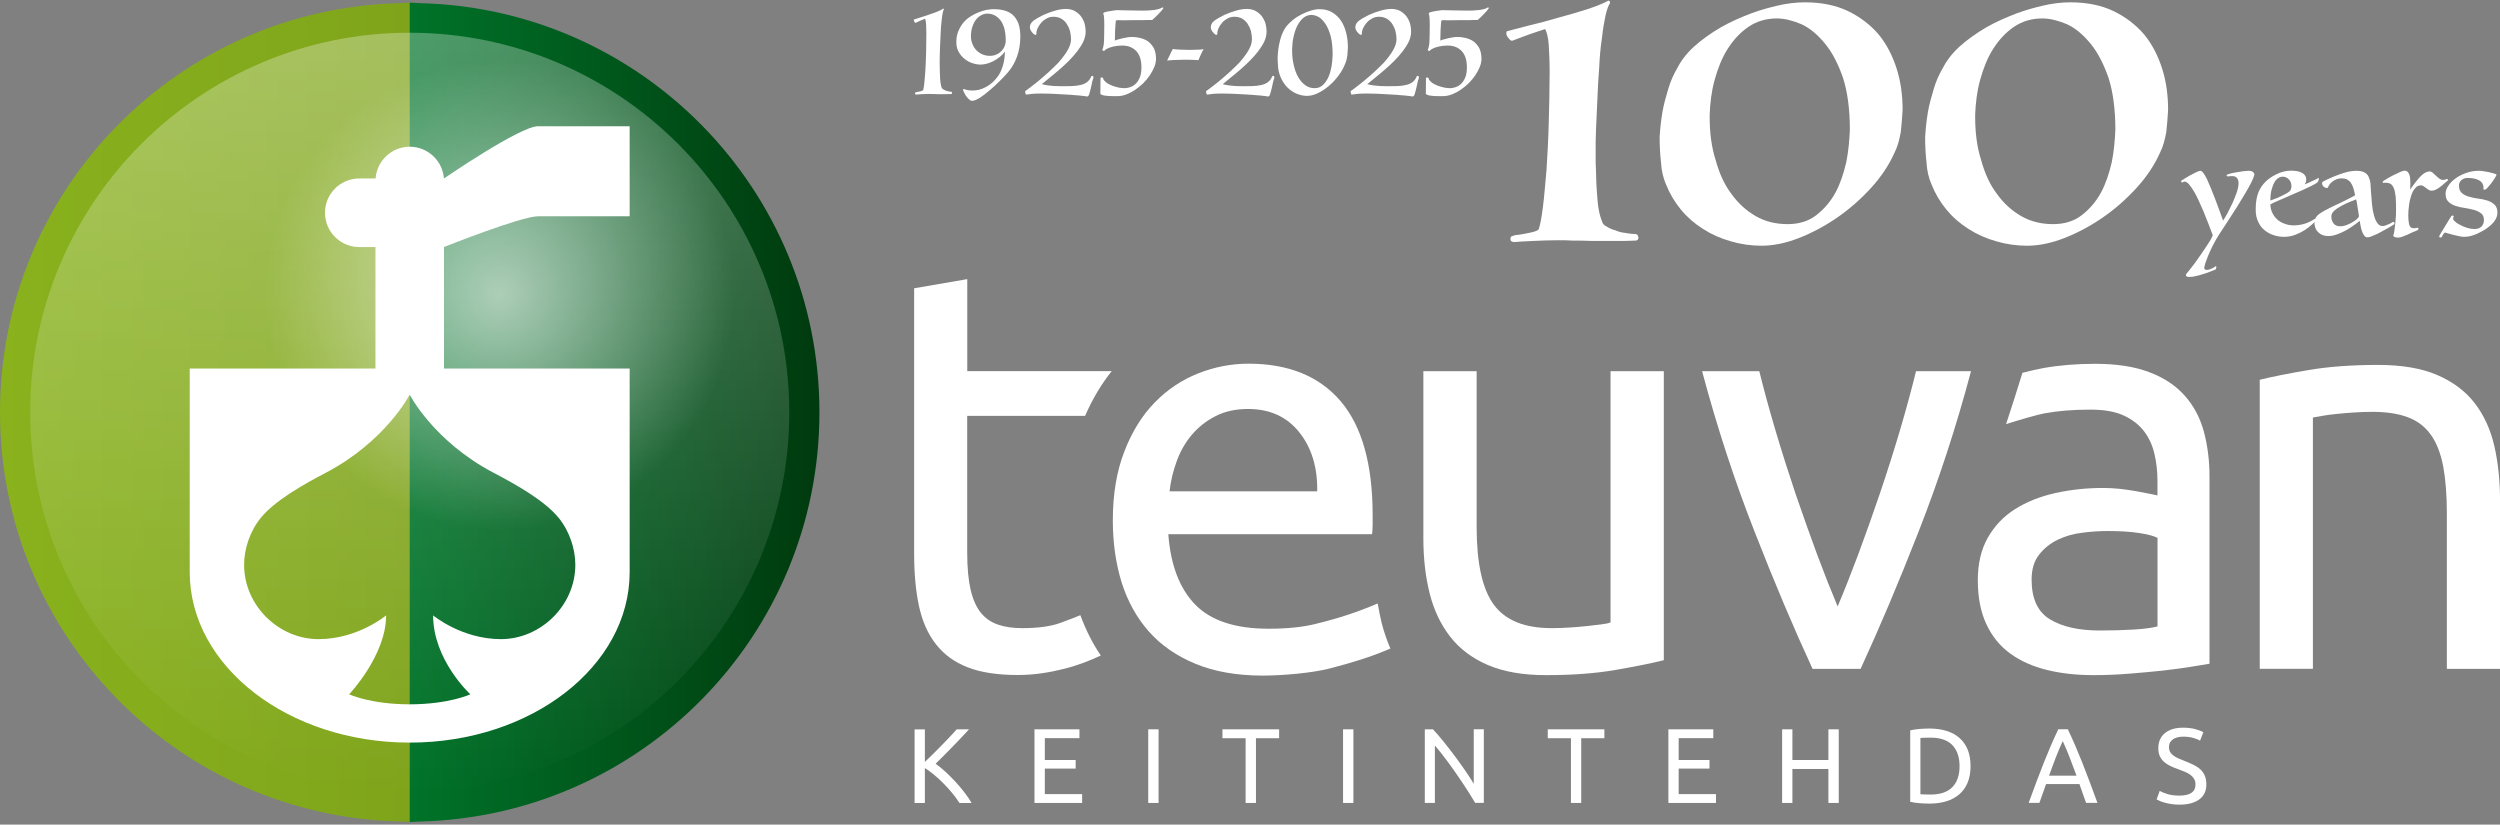
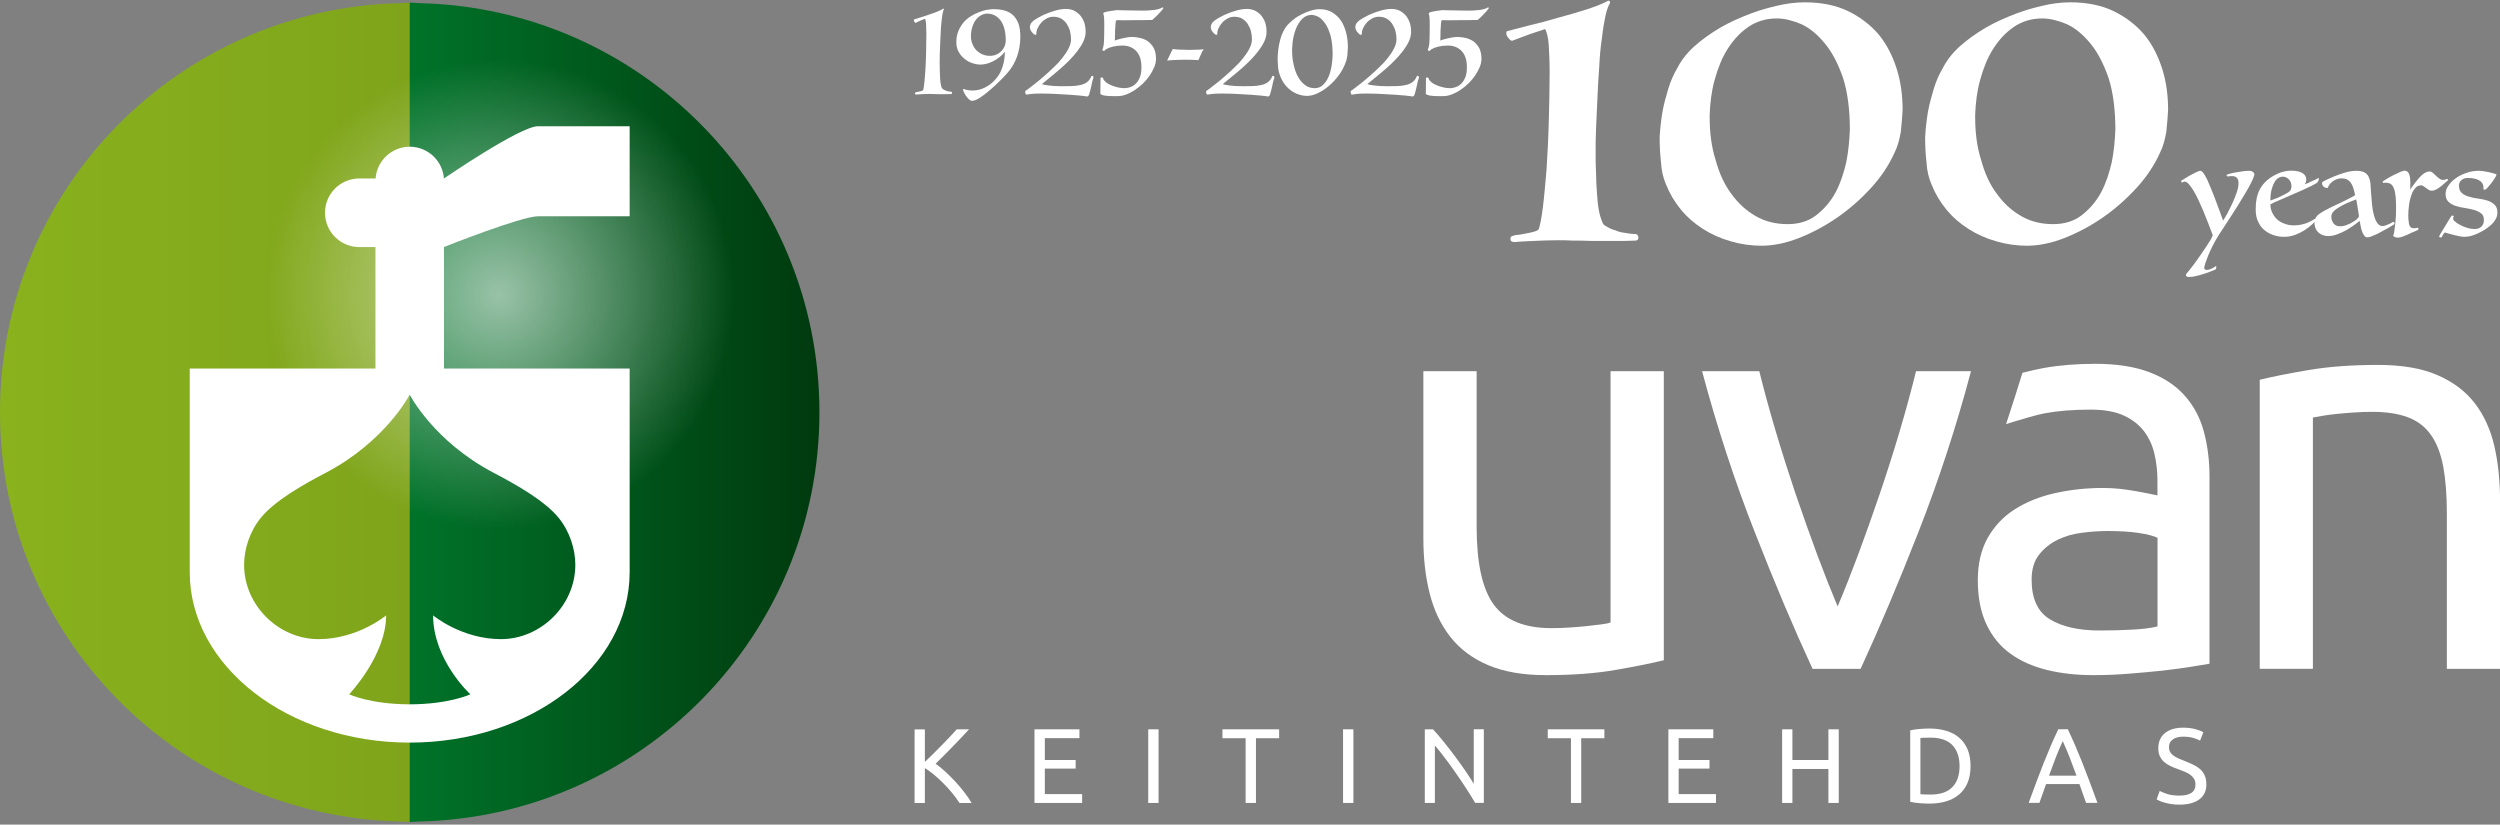
<svg xmlns="http://www.w3.org/2000/svg" xmlns:ns1="http://www.serif.com/" width="100%" height="100%" viewBox="0 0 382 126" xml:space="preserve" style="fill-rule:evenodd;clip-rule:evenodd;stroke-linejoin:round;stroke-miterlimit:2;">
  <rect x="0" y="0" width="382" height="126" fill="#808080" stroke="none" />
  <g>
    <g>
      <g>
        <path d="M61.13,0.48C27.23,1.27 0,28.93 0,63C0,97.07 27.23,124.73 61.13,125.53C61.62,125.54 62.11,125.6 62.6,125.6L62.6,0.4C62.1,0.4 61.62,0.47 61.13,0.48Z" style="fill:url(#_Linear1);fill-rule:nonzero;" />
        <path d="M64.1,0.48C63.6,0.47 63.11,0.4 62.61,0.4L62.61,125.6C63.12,125.6 63.6,125.54 64.1,125.53C97.97,124.73 125.21,97.07 125.21,63C125.2,28.93 97.97,1.27 64.1,0.48Z" style="fill:url(#_Linear2);fill-rule:nonzero;" />
      </g>
-       <path d="M120.6,63C120.6,95.03 94.64,120.99 62.6,120.99C30.58,120.99 4.61,95.03 4.61,63C4.61,30.97 30.58,5 62.6,5C94.64,5.01 120.6,30.97 120.6,63Z" style="fill:url(#_Linear3);fill-rule:nonzero;" />
      <path d="M112.17,45C112.17,64.81 96.11,80.89 76.29,80.89C56.48,80.89 40.41,64.82 40.41,45C40.41,25.19 56.47,9.13 76.29,9.13C96.11,9.12 112.17,25.19 112.17,45Z" style="fill:url(#_Radial4);fill-rule:nonzero;" />
      <g>
        <path d="M82.2,33.05L96.21,33.05L96.21,19.29L82.2,19.29C79.47,19.29 67.84,27.27 67.84,27.27L67.83,27.27C67.63,24.56 65.37,22.42 62.61,22.42C59.85,22.42 57.59,24.56 57.39,27.27L54.9,27.27C52.01,27.27 49.66,29.61 49.66,32.51C49.66,35.4 52,37.75 54.9,37.75L57.37,37.75L57.37,56.31L28.99,56.31L28.99,87.42C28.99,101.8 44.04,113.47 62.6,113.47C81.17,113.47 96.21,101.81 96.21,87.42L96.21,56.31L67.84,56.31L67.84,37.75C67.91,37.71 79.66,33.05 82.2,33.05ZM75.46,72.26C78.94,74.08 83.23,76.52 85.34,79.1C87.05,81.19 87.91,83.91 87.91,86.3C87.91,92.57 82.57,97.66 76.55,97.66C70.52,97.66 66.18,94.03 66.18,94.03C66.18,100.87 71.87,106.09 71.87,106.09C71.87,106.09 68.61,107.62 62.61,107.62C56.61,107.62 53.35,106.09 53.35,106.09C53.35,106.09 59,100.16 59,94.03C59,94.03 54.69,97.66 48.66,97.66C42.63,97.66 37.3,92.57 37.3,86.3C37.3,83.91 38.16,81.19 39.87,79.1C41.98,76.52 46.26,74.08 49.74,72.26C58.95,67.44 62.6,60.3 62.6,60.3C62.6,60.3 66.25,67.44 75.46,72.26Z" style="fill:white;fill-rule:nonzero;" />
      </g>
      <g>
-         <path d="M162.1,95.15C160.61,95.71 158.64,95.98 156.18,95.98C154.78,95.98 153.57,95.81 152.52,95.45C151.47,95.1 150.6,94.51 149.9,93.66C149.2,92.81 148.68,91.65 148.32,90.16C147.98,88.68 147.79,86.79 147.79,84.52L147.79,63.54L165.8,63.54C166.93,60.97 168.28,58.69 169.87,56.71L147.8,56.71L147.8,42.65L139.68,44.05L139.68,84.61C139.68,87.65 139.93,90.32 140.42,92.61C140.92,94.91 141.77,96.85 143,98.42C144.22,100 145.84,101.18 147.85,101.96C149.86,102.75 152.42,103.14 155.51,103.14C158.13,103.14 160.43,102.73 162.5,102.22C164.67,101.69 166.61,100.91 168.2,100.16C166.94,98.3 165.9,96.24 165.08,94C164.47,94.26 163.49,94.64 162.1,95.15Z" style="fill:white;fill-rule:nonzero;" />
        <path d="M254.22,100.88C252.36,101.35 249.89,101.84 246.83,102.37C243.78,102.9 240.23,103.16 236.22,103.16C232.72,103.16 229.78,102.65 227.38,101.63C224.99,100.61 223.06,99.17 221.6,97.3C220.15,95.44 219.1,93.23 218.46,90.7C217.82,88.17 217.49,85.35 217.49,82.27L217.49,56.72L225.63,56.72L225.63,80.5C225.63,86.04 226.5,90 228.25,92.39C230,94.78 232.95,95.98 237.08,95.98C237.95,95.98 238.86,95.95 239.79,95.89C240.72,95.83 241.6,95.76 242.41,95.67C243.23,95.59 243.97,95.5 244.65,95.41C245.32,95.33 245.8,95.23 246.09,95.11L246.09,56.72L254.23,56.72L254.23,100.88L254.22,100.88Z" style="fill:white;fill-rule:nonzero;" />
-         <path d="M210.51,92.21C206.24,94.06 202.59,94.94 201.04,95.33C199.09,95.82 196.69,96.07 193.83,96.07C188.77,96.07 185.03,94.84 182.64,92.39C180.25,89.95 178.87,86.36 178.52,81.63L209.65,81.63C209.71,81.17 209.74,80.66 209.74,80.1L209.74,78.74C209.74,70.93 208.1,65.12 204.85,61.3C201.58,57.48 196.89,55.57 190.77,55.57C188.14,55.57 185.57,56.07 183.07,57.06C180.57,58.05 178.35,59.54 176.42,61.52C174.5,63.5 172.95,65.99 171.8,68.99C170.63,71.99 170.04,75.5 170.04,79.53C170.04,82.97 170.5,86.13 171.39,89.01C172.31,91.9 173.69,94.39 175.54,96.49C177.4,98.59 179.79,100.24 182.67,101.43C185.55,102.62 188.97,103.23 192.94,103.23C196.09,103.23 200.54,102.81 203.01,102.18C207.42,101.06 210.29,100.04 212.45,99.1C211.93,97.86 211.47,96.58 211.12,95.2C210.9,94.24 210.69,93.24 210.51,92.21ZM179.81,70.45C180.36,68.93 181.13,67.6 182.12,66.43C183.11,65.26 184.31,64.31 185.75,63.58C187.17,62.85 188.82,62.49 190.69,62.49C194.02,62.49 196.62,63.67 198.51,66.03C200.41,68.39 201.33,71.41 201.27,75.08L178.71,75.08C178.88,73.51 179.25,71.97 179.81,70.45Z" style="fill:white;fill-rule:nonzero;" />
        <path d="M301.17,56.72C298.91,65.24 296.23,73.39 293.17,81.21C290.11,89.03 287.15,96.02 284.3,102.2L276.96,102.2C274.1,96.02 271.14,89.03 268.09,81.21C265.02,73.4 262.36,65.25 260.08,56.72L268.82,56.72C269.53,59.58 270.36,62.63 271.32,65.86C272.28,69.09 273.3,72.3 274.37,75.48C275.46,78.66 276.56,81.74 277.65,84.71C278.76,87.68 279.81,90.33 280.79,92.66C281.78,90.33 282.83,87.68 283.94,84.71C285.04,81.74 286.14,78.66 287.22,75.48C288.3,72.3 289.32,69.1 290.28,65.86C291.24,62.63 292.06,59.58 292.77,56.72L301.17,56.72Z" style="fill:white;fill-rule:nonzero;" />
        <path d="M336.75,65.95C336.17,63.82 335.19,61.98 333.81,60.44C332.44,58.9 330.63,57.7 328.39,56.86C326.15,56.01 323.4,55.59 320.14,55.59C317.28,55.59 314.63,55.81 312.18,56.25C311.42,56.38 310.28,56.65 309.03,56.96C308.22,59.59 307.39,62.21 306.53,64.8C308.81,64.09 311.33,63.35 312.4,63.16C314.41,62.78 316.76,62.59 319.44,62.59C321.54,62.59 323.24,62.9 324.55,63.51C325.86,64.12 326.89,64.94 327.66,65.96C328.41,66.98 328.94,68.15 329.22,69.45C329.52,70.76 329.66,72.09 329.66,73.43L329.66,75.7C329.43,75.64 329.02,75.56 328.43,75.44C327.84,75.32 327.16,75.2 326.37,75.05C325.58,74.91 324.75,74.79 323.88,74.69C323.01,74.61 322.16,74.56 321.35,74.56C318.78,74.56 316.34,74.83 314,75.35C311.67,75.88 309.64,76.69 307.89,77.8C306.14,78.9 304.76,80.36 303.73,82.17C302.71,83.98 302.21,86.14 302.21,88.65C302.21,91.27 302.64,93.51 303.52,95.38C304.39,97.24 305.61,98.75 307.19,99.88C308.76,101.02 310.63,101.84 312.78,102.37C314.94,102.9 317.3,103.16 319.86,103.16C321.67,103.16 323.49,103.09 325.32,102.94C327.16,102.8 328.86,102.63 330.44,102.47C332.02,102.29 333.43,102.1 334.68,101.9C335.93,101.7 336.91,101.54 337.61,101.42L337.61,72.98C337.63,70.43 337.32,68.08 336.75,65.95ZM329.67,95.72C328.68,95.96 327.44,96.12 325.95,96.2C324.47,96.29 322.76,96.34 320.83,96.34C317.63,96.34 315.1,95.77 313.23,94.63C311.36,93.5 310.43,91.47 310.43,88.56C310.43,86.99 310.81,85.72 311.57,84.76C312.32,83.79 313.27,83.04 314.4,82.48C315.54,81.93 316.78,81.57 318.17,81.4C319.54,81.22 320.83,81.14 322.06,81.14C323.92,81.14 325.51,81.24 326.83,81.44C328.14,81.64 329.09,81.89 329.67,82.18L329.67,95.72Z" style="fill:white;fill-rule:nonzero;" />
        <path d="M345.29,58.03C347.15,57.57 349.63,57.07 352.71,56.55C355.8,56.02 359.35,55.76 363.38,55.76C366.99,55.76 369.99,56.27 372.38,57.29C374.78,58.32 376.69,59.74 378.12,61.58C379.54,63.42 380.55,65.61 381.14,68.18C381.73,70.75 382.01,73.57 382.01,76.66L382.01,102.2L373.88,102.2L373.88,78.41C373.88,75.61 373.68,73.22 373.32,71.24C372.93,69.26 372.31,67.65 371.43,66.43C370.56,65.2 369.39,64.31 367.93,63.76C366.47,63.21 364.67,62.93 362.51,62.93C361.64,62.93 360.74,62.96 359.8,63.02C358.87,63.08 357.98,63.15 357.13,63.24C356.3,63.32 355.53,63.42 354.85,63.54C354.19,63.66 353.7,63.74 353.41,63.8L353.41,102.19L345.29,102.19L345.29,58.03Z" style="fill:white;fill-rule:nonzero;" />
      </g>
    </g>
    <g>
      <path d="M148.07,111.44C147.73,111.81 147.36,112.22 146.93,112.66C146.51,113.11 146.07,113.57 145.61,114.04C145.15,114.51 144.69,114.97 144.24,115.43C143.78,115.88 143.36,116.31 142.96,116.7C143.42,117.02 143.92,117.42 144.44,117.9C144.96,118.38 145.47,118.89 145.97,119.43C146.47,119.97 146.94,120.52 147.37,121.09C147.81,121.65 148.17,122.19 148.46,122.7L146.61,122.7C146.29,122.19 145.91,121.68 145.49,121.17C145.07,120.66 144.62,120.16 144.15,119.69C143.68,119.22 143.21,118.78 142.72,118.38C142.24,117.98 141.77,117.64 141.32,117.36L141.32,122.7L139.75,122.7L139.75,111.45L141.32,111.45L141.32,116.42C141.7,116.06 142.12,115.66 142.57,115.21C143.03,114.76 143.47,114.31 143.92,113.85C144.36,113.4 144.78,112.96 145.18,112.54C145.57,112.12 145.91,111.76 146.18,111.44L148.07,111.44Z" style="fill:white;fill-rule:nonzero;" />
      <path d="M158.07,122.69L158.07,111.44L164.94,111.44L164.94,112.79L159.65,112.79L159.65,116.13L164.36,116.13L164.36,117.44L159.65,117.44L159.65,121.34L165.35,121.34L165.35,122.69L158.07,122.69Z" style="fill:white;fill-rule:nonzero;" />
      <rect x="175.45" y="111.44" width="1.58" height="11.25" style="fill:white;fill-rule:nonzero;" />
      <path d="M195.45,111.44L195.45,112.8L191.91,112.8L191.91,122.69L190.33,122.69L190.33,112.8L186.79,112.8L186.79,111.44L195.45,111.44Z" style="fill:white;fill-rule:nonzero;" />
      <rect x="205.22" y="111.44" width="1.58" height="11.25" style="fill:white;fill-rule:nonzero;" />
      <path d="M225.41,122.69C225.17,122.29 224.9,121.84 224.59,121.34C224.28,120.84 223.95,120.32 223.59,119.79C223.23,119.25 222.86,118.71 222.48,118.16C222.1,117.61 221.71,117.07 221.34,116.56C220.96,116.05 220.59,115.56 220.24,115.11C219.88,114.66 219.55,114.25 219.25,113.91L219.25,122.69L217.71,122.69L217.71,111.44L218.96,111.44C219.47,111.98 220.01,112.61 220.59,113.33C221.17,114.05 221.74,114.79 222.31,115.55C222.88,116.31 223.41,117.06 223.92,117.8C224.42,118.54 224.85,119.19 225.19,119.76L225.19,111.43L226.73,111.43L226.73,122.68L225.41,122.68L225.41,122.69Z" style="fill:white;fill-rule:nonzero;" />
      <path d="M245.15,111.44L245.15,112.8L241.61,112.8L241.61,122.69L240.04,122.69L240.04,112.8L236.5,112.8L236.5,111.44L245.15,111.44Z" style="fill:white;fill-rule:nonzero;" />
      <path d="M254.93,122.69L254.93,111.44L261.79,111.44L261.79,112.79L256.5,112.79L256.5,116.13L261.21,116.13L261.21,117.44L256.5,117.44L256.5,121.34L262.2,121.34L262.2,122.69L254.93,122.69Z" style="fill:white;fill-rule:nonzero;" />
      <path d="M279.38,111.44L280.96,111.44L280.96,122.69L279.38,122.69L279.38,117.5L273.88,117.5L273.88,122.69L272.31,122.69L272.31,111.44L273.88,111.44L273.88,116.13L279.38,116.13L279.38,111.44Z" style="fill:white;fill-rule:nonzero;" />
      <path d="M301.1,117.06C301.1,118.03 300.95,118.88 300.65,119.6C300.35,120.32 299.92,120.91 299.37,121.38C298.82,121.85 298.16,122.2 297.39,122.44C296.62,122.67 295.78,122.79 294.86,122.79C294.41,122.79 293.91,122.77 293.36,122.73C292.81,122.69 292.32,122.62 291.88,122.51L291.88,111.6C292.32,111.49 292.82,111.42 293.36,111.38C293.91,111.34 294.41,111.32 294.86,111.32C295.78,111.32 296.62,111.44 297.39,111.67C298.16,111.9 298.82,112.25 299.37,112.73C299.92,113.2 300.35,113.8 300.65,114.51C300.95,115.24 301.1,116.08 301.1,117.06ZM294.98,121.41C296.47,121.41 297.59,121.03 298.32,120.27C299.06,119.51 299.42,118.44 299.42,117.06C299.42,115.69 299.05,114.62 298.32,113.85C297.58,113.09 296.47,112.71 294.98,112.71C294.54,112.71 294.19,112.72 293.95,112.73C293.71,112.74 293.54,112.75 293.44,112.76L293.44,121.36C293.54,121.37 293.71,121.38 293.95,121.39C294.2,121.4 294.54,121.41 294.98,121.41Z" style="fill:white;fill-rule:nonzero;" />
      <path d="M318.76,122.69C318.58,122.2 318.4,121.72 318.24,121.25C318.08,120.78 317.91,120.3 317.74,119.81L312.64,119.81L311.62,122.68L309.98,122.68C310.41,121.49 310.82,120.39 311.2,119.38C311.58,118.37 311.95,117.41 312.31,116.5C312.67,115.59 313.03,114.72 313.39,113.89C313.75,113.06 314.12,112.24 314.51,111.43L315.96,111.43C316.35,112.24 316.72,113.06 317.08,113.89C317.44,114.72 317.8,115.59 318.16,116.5C318.52,117.41 318.89,118.37 319.27,119.38C319.65,120.39 320.05,121.49 320.49,122.68L318.76,122.68L318.76,122.69ZM317.29,118.52C316.94,117.58 316.6,116.67 316.26,115.78C315.92,114.9 315.56,114.05 315.19,113.24C314.81,114.05 314.45,114.9 314.11,115.78C313.77,116.66 313.43,117.57 313.09,118.52L317.29,118.52Z" style="fill:white;fill-rule:nonzero;" />
      <path d="M333,121.57C334.64,121.57 335.47,121.01 335.47,119.88C335.47,119.53 335.4,119.24 335.25,119C335.1,118.76 334.91,118.55 334.66,118.37C334.41,118.19 334.12,118.04 333.81,117.91C333.49,117.78 333.15,117.65 332.79,117.52C332.38,117.38 331.99,117.22 331.62,117.04C331.25,116.86 330.93,116.65 330.66,116.41C330.39,116.17 330.18,115.88 330.02,115.54C329.86,115.21 329.79,114.8 329.79,114.32C329.79,113.34 330.13,112.57 330.8,112.02C331.47,111.47 332.4,111.19 333.58,111.19C334.26,111.19 334.88,111.26 335.44,111.41C336,111.56 336.41,111.72 336.67,111.89L336.17,113.17C335.94,113.03 335.61,112.89 335.15,112.76C334.7,112.63 334.18,112.56 333.58,112.56C333.28,112.56 333,112.59 332.73,112.66C332.47,112.72 332.24,112.82 332.05,112.95C331.86,113.08 331.7,113.25 331.59,113.44C331.47,113.64 331.42,113.88 331.42,114.15C331.42,114.45 331.48,114.71 331.6,114.91C331.72,115.12 331.89,115.3 332.1,115.45C332.32,115.61 332.57,115.75 332.85,115.88C333.14,116.01 333.45,116.14 333.8,116.27C334.29,116.46 334.73,116.66 335.14,116.85C335.55,117.05 335.9,117.28 336.2,117.55C336.5,117.82 336.73,118.14 336.89,118.52C337.05,118.89 337.13,119.35 337.13,119.88C337.13,120.86 336.77,121.62 336.05,122.15C335.33,122.68 334.32,122.95 333.01,122.95C332.57,122.95 332.16,122.92 331.78,122.86C331.41,122.8 331.07,122.73 330.78,122.65C330.49,122.57 330.24,122.48 330.02,122.39C329.81,122.3 329.65,122.22 329.53,122.15L330,120.85C330.25,120.99 330.63,121.15 331.14,121.32C331.64,121.48 332.26,121.57 333,121.57Z" style="fill:white;fill-rule:nonzero;" />
    </g>
  </g>
  <g id="_100-valkoinen" ns1:id="100 valkoinen" transform="matrix(0.658,0,0,0.658,-11.839,-107.274)">
    <g transform="matrix(0.335,0,0,0.272,-128.729,-35.657)">
      <g transform="matrix(312.473,0,0,312.473,1463.74,935.565)">
        <path d="M0.131,-0.031C0.134,-0.042 0.137,-0.061 0.14,-0.09C0.143,-0.118 0.145,-0.152 0.148,-0.191C0.15,-0.23 0.152,-0.273 0.153,-0.32C0.154,-0.367 0.155,-0.414 0.155,-0.461C0.155,-0.488 0.154,-0.512 0.153,-0.533C0.152,-0.553 0.149,-0.568 0.145,-0.577C0.137,-0.574 0.126,-0.569 0.111,-0.563C0.095,-0.556 0.083,-0.55 0.072,-0.545C0.069,-0.545 0.067,-0.547 0.064,-0.552C0.061,-0.556 0.059,-0.56 0.059,-0.565C0.059,-0.567 0.059,-0.569 0.06,-0.571C0.073,-0.575 0.089,-0.58 0.11,-0.587C0.131,-0.593 0.152,-0.6 0.174,-0.608C0.196,-0.615 0.217,-0.623 0.238,-0.631C0.258,-0.639 0.274,-0.647 0.286,-0.655C0.286,-0.654 0.287,-0.653 0.288,-0.653C0.289,-0.652 0.289,-0.651 0.289,-0.648C0.286,-0.643 0.282,-0.631 0.279,-0.614C0.276,-0.597 0.273,-0.576 0.271,-0.552C0.268,-0.528 0.266,-0.502 0.265,-0.473C0.263,-0.444 0.262,-0.416 0.261,-0.388C0.26,-0.359 0.259,-0.332 0.258,-0.307C0.257,-0.282 0.257,-0.26 0.257,-0.242C0.257,-0.221 0.257,-0.201 0.258,-0.182C0.258,-0.163 0.259,-0.145 0.26,-0.128C0.261,-0.111 0.262,-0.096 0.264,-0.083C0.266,-0.069 0.269,-0.058 0.272,-0.049C0.273,-0.044 0.277,-0.04 0.282,-0.037C0.287,-0.033 0.294,-0.029 0.301,-0.027C0.308,-0.023 0.315,-0.021 0.323,-0.02C0.331,-0.018 0.338,-0.017 0.344,-0.017C0.347,-0.017 0.349,-0.016 0.35,-0.014C0.351,-0.011 0.352,-0.009 0.352,-0.008C0.352,-0.002 0.35,0.001 0.345,0.001C0.33,0.002 0.314,0.002 0.298,0.002C0.281,0.002 0.265,0.002 0.25,0.002C0.234,0.001 0.22,0.001 0.207,0.001C0.194,0 0.183,-0 0.174,-0C0.155,-0 0.136,0.001 0.118,0.002C0.098,0.003 0.085,0.004 0.077,0.005C0.071,0.005 0.068,0.002 0.068,-0.003C0.068,-0.007 0.069,-0.01 0.071,-0.011C0.073,-0.012 0.076,-0.013 0.079,-0.014C0.09,-0.015 0.101,-0.018 0.113,-0.021C0.124,-0.024 0.13,-0.027 0.131,-0.031Z" style="fill:white;fill-rule:nonzero;" />
      </g>
      <g transform="matrix(312.473,0,0,312.473,1580.92,935.565)">
        <path d="M0.038,-0.153C0.032,-0.17 0.028,-0.19 0.027,-0.213C0.025,-0.235 0.024,-0.258 0.024,-0.281C0.025,-0.304 0.027,-0.326 0.03,-0.349C0.033,-0.371 0.038,-0.392 0.043,-0.413C0.048,-0.434 0.055,-0.453 0.063,-0.47C0.07,-0.487 0.079,-0.502 0.088,-0.514C0.103,-0.534 0.122,-0.552 0.143,-0.569C0.164,-0.586 0.187,-0.6 0.211,-0.612C0.234,-0.624 0.258,-0.633 0.282,-0.64C0.305,-0.647 0.327,-0.65 0.346,-0.65C0.383,-0.65 0.415,-0.642 0.442,-0.626C0.469,-0.61 0.492,-0.588 0.51,-0.562C0.528,-0.535 0.541,-0.503 0.55,-0.468C0.559,-0.433 0.563,-0.395 0.563,-0.356C0.562,-0.337 0.561,-0.317 0.559,-0.296C0.556,-0.275 0.552,-0.256 0.545,-0.239C0.533,-0.206 0.516,-0.174 0.493,-0.143C0.47,-0.112 0.445,-0.085 0.418,-0.062C0.391,-0.039 0.362,-0.02 0.333,-0.006C0.304,0.008 0.276,0.015 0.25,0.015C0.227,0.015 0.204,0.011 0.182,0.003C0.159,-0.005 0.139,-0.016 0.12,-0.031C0.101,-0.046 0.085,-0.063 0.071,-0.084C0.057,-0.105 0.046,-0.128 0.038,-0.153ZM0.135,-0.336C0.135,-0.294 0.139,-0.255 0.148,-0.22C0.156,-0.184 0.167,-0.153 0.183,-0.127C0.198,-0.101 0.216,-0.081 0.237,-0.066C0.258,-0.051 0.282,-0.044 0.308,-0.044C0.333,-0.044 0.354,-0.052 0.371,-0.068C0.388,-0.084 0.403,-0.105 0.414,-0.13C0.425,-0.155 0.432,-0.182 0.438,-0.213C0.443,-0.244 0.445,-0.273 0.446,-0.302C0.446,-0.357 0.441,-0.404 0.431,-0.443C0.42,-0.482 0.407,-0.513 0.391,-0.537C0.375,-0.561 0.358,-0.579 0.339,-0.59C0.32,-0.6 0.301,-0.606 0.284,-0.606C0.26,-0.606 0.239,-0.598 0.221,-0.583C0.203,-0.568 0.188,-0.548 0.175,-0.523C0.162,-0.498 0.153,-0.469 0.146,-0.438C0.139,-0.407 0.136,-0.375 0.135,-0.343L0.135,-0.336Z" style="fill:white;fill-rule:nonzero;" />
      </g>
      <g transform="matrix(312.473,0,0,312.473,1764.96,935.565)">
        <path d="M0.038,-0.153C0.032,-0.17 0.028,-0.19 0.027,-0.213C0.025,-0.235 0.024,-0.258 0.024,-0.281C0.025,-0.304 0.027,-0.326 0.03,-0.349C0.033,-0.371 0.038,-0.392 0.043,-0.413C0.048,-0.434 0.055,-0.453 0.063,-0.47C0.07,-0.487 0.079,-0.502 0.088,-0.514C0.103,-0.534 0.122,-0.552 0.143,-0.569C0.164,-0.586 0.187,-0.6 0.211,-0.612C0.234,-0.624 0.258,-0.633 0.282,-0.64C0.305,-0.647 0.327,-0.65 0.346,-0.65C0.383,-0.65 0.415,-0.642 0.442,-0.626C0.469,-0.61 0.492,-0.588 0.51,-0.562C0.528,-0.535 0.541,-0.503 0.55,-0.468C0.559,-0.433 0.563,-0.395 0.563,-0.356C0.562,-0.337 0.561,-0.317 0.559,-0.296C0.556,-0.275 0.552,-0.256 0.545,-0.239C0.533,-0.206 0.516,-0.174 0.493,-0.143C0.47,-0.112 0.445,-0.085 0.418,-0.062C0.391,-0.039 0.362,-0.02 0.333,-0.006C0.304,0.008 0.276,0.015 0.25,0.015C0.227,0.015 0.204,0.011 0.182,0.003C0.159,-0.005 0.139,-0.016 0.12,-0.031C0.101,-0.046 0.085,-0.063 0.071,-0.084C0.057,-0.105 0.046,-0.128 0.038,-0.153ZM0.135,-0.336C0.135,-0.294 0.139,-0.255 0.148,-0.22C0.156,-0.184 0.167,-0.153 0.183,-0.127C0.198,-0.101 0.216,-0.081 0.237,-0.066C0.258,-0.051 0.282,-0.044 0.308,-0.044C0.333,-0.044 0.354,-0.052 0.371,-0.068C0.388,-0.084 0.403,-0.105 0.414,-0.13C0.425,-0.155 0.432,-0.182 0.438,-0.213C0.443,-0.244 0.445,-0.273 0.446,-0.302C0.446,-0.357 0.441,-0.404 0.431,-0.443C0.42,-0.482 0.407,-0.513 0.391,-0.537C0.375,-0.561 0.358,-0.579 0.339,-0.59C0.32,-0.6 0.301,-0.606 0.284,-0.606C0.26,-0.606 0.239,-0.598 0.221,-0.583C0.203,-0.568 0.188,-0.548 0.175,-0.523C0.162,-0.498 0.153,-0.469 0.146,-0.438C0.139,-0.407 0.136,-0.375 0.135,-0.343L0.135,-0.336Z" style="fill:white;fill-rule:nonzero;" />
      </g>
    </g>
    <g transform="matrix(0.203,0,0,0.203,-68.718,-5.081)">
      <g transform="matrix(149.102,0,0,149.102,1463.74,935.565)">
        <path d="M0.131,-0.031C0.134,-0.042 0.137,-0.061 0.14,-0.09C0.143,-0.118 0.145,-0.152 0.148,-0.191C0.15,-0.23 0.152,-0.273 0.153,-0.32C0.154,-0.367 0.155,-0.414 0.155,-0.461C0.155,-0.488 0.154,-0.512 0.153,-0.533C0.152,-0.553 0.149,-0.568 0.145,-0.577C0.137,-0.574 0.126,-0.569 0.111,-0.563C0.095,-0.556 0.083,-0.55 0.072,-0.545C0.069,-0.545 0.067,-0.547 0.064,-0.552C0.061,-0.556 0.059,-0.56 0.059,-0.565C0.059,-0.567 0.059,-0.569 0.06,-0.571C0.073,-0.575 0.089,-0.58 0.11,-0.587C0.131,-0.593 0.152,-0.6 0.174,-0.608C0.196,-0.615 0.217,-0.623 0.238,-0.631C0.258,-0.639 0.274,-0.647 0.286,-0.655C0.286,-0.654 0.287,-0.653 0.288,-0.653C0.289,-0.652 0.289,-0.651 0.289,-0.648C0.286,-0.643 0.282,-0.631 0.279,-0.614C0.276,-0.597 0.273,-0.576 0.271,-0.552C0.268,-0.528 0.266,-0.502 0.265,-0.473C0.263,-0.444 0.262,-0.416 0.261,-0.388C0.26,-0.359 0.259,-0.332 0.258,-0.307C0.257,-0.282 0.257,-0.26 0.257,-0.242C0.257,-0.221 0.257,-0.201 0.258,-0.182C0.258,-0.163 0.259,-0.145 0.26,-0.128C0.261,-0.111 0.262,-0.096 0.264,-0.083C0.266,-0.069 0.269,-0.058 0.272,-0.049C0.273,-0.044 0.277,-0.04 0.282,-0.037C0.287,-0.033 0.294,-0.029 0.301,-0.027C0.308,-0.023 0.315,-0.021 0.323,-0.02C0.331,-0.018 0.338,-0.017 0.344,-0.017C0.347,-0.017 0.349,-0.016 0.35,-0.014C0.351,-0.011 0.352,-0.009 0.352,-0.008C0.352,-0.002 0.35,0.001 0.345,0.001C0.33,0.002 0.314,0.002 0.298,0.002C0.281,0.002 0.265,0.002 0.25,0.002C0.234,0.001 0.22,0.001 0.207,0.001C0.194,0 0.183,-0 0.174,-0C0.155,-0 0.136,0.001 0.118,0.002C0.098,0.003 0.085,0.004 0.077,0.005C0.071,0.005 0.068,0.002 0.068,-0.003C0.068,-0.007 0.069,-0.01 0.071,-0.011C0.073,-0.012 0.076,-0.013 0.079,-0.014C0.09,-0.015 0.101,-0.018 0.113,-0.021C0.124,-0.024 0.13,-0.027 0.131,-0.031Z" style="fill:white;fill-rule:nonzero;" />
      </g>
      <g transform="matrix(149.102,0,0,149.102,1516.52,935.565)">
        <path d="M0.15,0.053C0.144,0.053 0.138,0.05 0.131,0.044C0.124,0.038 0.117,0.031 0.111,0.023C0.104,0.014 0.098,0.006 0.094,-0.004C0.089,-0.013 0.085,-0.02 0.083,-0.027C0.082,-0.03 0.082,-0.033 0.084,-0.036C0.085,-0.038 0.088,-0.038 0.091,-0.037C0.097,-0.034 0.106,-0.031 0.119,-0.029C0.131,-0.027 0.143,-0.026 0.154,-0.026C0.187,-0.026 0.219,-0.033 0.248,-0.048C0.277,-0.062 0.303,-0.081 0.326,-0.106C0.337,-0.118 0.347,-0.131 0.356,-0.144C0.365,-0.157 0.372,-0.173 0.379,-0.19C0.386,-0.206 0.391,-0.226 0.396,-0.248C0.4,-0.27 0.403,-0.295 0.404,-0.324C0.393,-0.31 0.38,-0.297 0.366,-0.285C0.351,-0.273 0.336,-0.263 0.32,-0.254C0.303,-0.245 0.286,-0.238 0.269,-0.233C0.251,-0.228 0.233,-0.225 0.216,-0.225C0.196,-0.225 0.175,-0.229 0.154,-0.236C0.132,-0.243 0.112,-0.254 0.094,-0.269C0.076,-0.283 0.061,-0.301 0.049,-0.322C0.037,-0.343 0.031,-0.368 0.031,-0.396C0.031,-0.429 0.036,-0.458 0.047,-0.483C0.057,-0.507 0.07,-0.529 0.086,-0.548C0.102,-0.567 0.12,-0.582 0.141,-0.595C0.161,-0.608 0.181,-0.618 0.202,-0.626C0.222,-0.634 0.241,-0.64 0.259,-0.644C0.277,-0.647 0.292,-0.649 0.304,-0.65L0.317,-0.65C0.347,-0.65 0.375,-0.647 0.4,-0.64C0.425,-0.633 0.446,-0.622 0.464,-0.606C0.482,-0.59 0.496,-0.568 0.507,-0.541C0.517,-0.513 0.522,-0.478 0.522,-0.436C0.521,-0.382 0.513,-0.333 0.497,-0.288C0.481,-0.243 0.458,-0.202 0.428,-0.167C0.412,-0.148 0.391,-0.126 0.366,-0.101C0.341,-0.076 0.315,-0.051 0.288,-0.029C0.261,-0.006 0.236,0.014 0.211,0.03C0.186,0.045 0.167,0.053 0.152,0.053L0.15,0.053ZM0.41,-0.409C0.41,-0.476 0.397,-0.527 0.371,-0.563C0.344,-0.598 0.31,-0.616 0.267,-0.616C0.252,-0.616 0.237,-0.612 0.222,-0.604C0.207,-0.596 0.193,-0.584 0.182,-0.57C0.17,-0.555 0.161,-0.536 0.154,-0.515C0.147,-0.494 0.143,-0.47 0.143,-0.443C0.143,-0.42 0.147,-0.4 0.155,-0.382C0.162,-0.363 0.173,-0.347 0.186,-0.334C0.199,-0.321 0.215,-0.31 0.232,-0.303C0.249,-0.296 0.268,-0.292 0.287,-0.292C0.308,-0.292 0.327,-0.296 0.342,-0.304C0.357,-0.311 0.37,-0.321 0.38,-0.332C0.39,-0.343 0.398,-0.356 0.403,-0.37C0.408,-0.384 0.41,-0.397 0.41,-0.409Z" style="fill:white;fill-rule:nonzero;" />
      </g>
      <g transform="matrix(149.102,0,0,149.102,1595.99,935.565)">
        <path d="M0.499,0.02C0.492,0.018 0.481,0.016 0.466,0.015C0.451,0.013 0.433,0.011 0.412,0.01C0.391,0.008 0.369,0.006 0.345,0.005C0.321,0.003 0.297,0.002 0.273,0.001C0.248,-0.001 0.225,-0.001 0.202,-0.002C0.179,-0.003 0.159,-0.003 0.142,-0.003C0.125,-0.003 0.112,-0.003 0.101,-0.002C0.09,-0.001 0.081,-0.001 0.074,-0C0.066,0.001 0.059,0.002 0.054,0.003C0.049,0.004 0.043,0.004 0.036,0.005C0.035,0.005 0.034,0.005 0.032,0.004C0.03,0.003 0.029,0.001 0.029,-0C0.029,-0.002 0.029,-0.004 0.028,-0.007C0.027,-0.01 0.026,-0.012 0.026,-0.015C0.025,-0.017 0.026,-0.019 0.028,-0.022C0.03,-0.025 0.034,-0.028 0.04,-0.031C0.057,-0.044 0.077,-0.059 0.1,-0.077C0.123,-0.095 0.147,-0.115 0.172,-0.137C0.197,-0.158 0.221,-0.181 0.246,-0.205C0.271,-0.228 0.293,-0.252 0.312,-0.277C0.331,-0.301 0.347,-0.325 0.359,-0.349C0.371,-0.372 0.377,-0.395 0.378,-0.416C0.378,-0.439 0.375,-0.461 0.37,-0.482C0.364,-0.503 0.355,-0.522 0.344,-0.539C0.333,-0.555 0.319,-0.568 0.302,-0.578C0.285,-0.587 0.266,-0.592 0.244,-0.592C0.225,-0.592 0.207,-0.588 0.191,-0.579C0.175,-0.57 0.161,-0.56 0.15,-0.547C0.138,-0.534 0.129,-0.52 0.122,-0.505C0.115,-0.49 0.112,-0.476 0.112,-0.463C0.112,-0.46 0.112,-0.457 0.111,-0.456C0.11,-0.454 0.108,-0.453 0.105,-0.453C0.102,-0.453 0.097,-0.455 0.093,-0.459C0.088,-0.462 0.083,-0.467 0.079,-0.473C0.074,-0.478 0.07,-0.484 0.067,-0.491C0.064,-0.498 0.062,-0.504 0.062,-0.511C0.062,-0.53 0.071,-0.547 0.089,-0.561C0.106,-0.574 0.132,-0.589 0.166,-0.606C0.195,-0.619 0.225,-0.63 0.256,-0.639C0.287,-0.648 0.315,-0.652 0.339,-0.652C0.36,-0.652 0.38,-0.648 0.399,-0.64C0.417,-0.631 0.433,-0.619 0.447,-0.604C0.46,-0.589 0.471,-0.57 0.479,-0.549C0.486,-0.527 0.49,-0.503 0.49,-0.476C0.49,-0.452 0.484,-0.428 0.473,-0.403C0.461,-0.378 0.446,-0.354 0.427,-0.329C0.408,-0.304 0.386,-0.279 0.362,-0.255C0.338,-0.231 0.314,-0.208 0.289,-0.187C0.264,-0.165 0.239,-0.145 0.216,-0.126C0.193,-0.107 0.172,-0.09 0.154,-0.075C0.161,-0.072 0.177,-0.069 0.204,-0.065C0.231,-0.061 0.265,-0.059 0.307,-0.059C0.333,-0.059 0.358,-0.059 0.382,-0.06C0.406,-0.061 0.428,-0.063 0.448,-0.068C0.468,-0.072 0.485,-0.079 0.5,-0.09C0.515,-0.101 0.526,-0.116 0.534,-0.136C0.535,-0.137 0.536,-0.137 0.538,-0.138C0.54,-0.139 0.542,-0.139 0.544,-0.138C0.546,-0.137 0.548,-0.135 0.549,-0.132C0.55,-0.129 0.55,-0.126 0.549,-0.121C0.546,-0.114 0.544,-0.106 0.541,-0.096C0.538,-0.085 0.536,-0.074 0.534,-0.063C0.531,-0.052 0.529,-0.04 0.526,-0.029C0.523,-0.018 0.521,-0.008 0.518,-0C0.515,0.013 0.508,0.02 0.499,0.02Z" style="fill:white;fill-rule:nonzero;" />
      </g>
      <g transform="matrix(149.102,0,0,149.102,1678.15,935.565)">
        <path d="M0.053,-0.119C0.053,-0.124 0.056,-0.127 0.064,-0.126C0.07,-0.125 0.074,-0.123 0.074,-0.118C0.074,-0.112 0.078,-0.105 0.087,-0.097C0.095,-0.088 0.106,-0.08 0.121,-0.073C0.135,-0.066 0.152,-0.059 0.171,-0.054C0.19,-0.048 0.21,-0.045 0.232,-0.044C0.251,-0.044 0.269,-0.047 0.286,-0.054C0.302,-0.06 0.316,-0.07 0.328,-0.083C0.34,-0.096 0.349,-0.112 0.357,-0.133C0.364,-0.153 0.367,-0.177 0.367,-0.204C0.367,-0.259 0.354,-0.3 0.327,-0.329C0.3,-0.357 0.265,-0.371 0.22,-0.371C0.194,-0.371 0.17,-0.368 0.149,-0.363C0.127,-0.358 0.11,-0.351 0.098,-0.344C0.094,-0.341 0.091,-0.339 0.089,-0.338C0.087,-0.336 0.085,-0.334 0.084,-0.333C0.083,-0.331 0.082,-0.33 0.082,-0.329C0.079,-0.329 0.075,-0.33 0.072,-0.332C0.068,-0.334 0.066,-0.336 0.067,-0.339C0.074,-0.354 0.079,-0.377 0.08,-0.408C0.081,-0.439 0.082,-0.481 0.082,-0.535C0.082,-0.557 0.081,-0.575 0.08,-0.588C0.079,-0.6 0.077,-0.61 0.074,-0.617C0.074,-0.622 0.083,-0.627 0.102,-0.631C0.12,-0.635 0.146,-0.639 0.18,-0.643C0.185,-0.642 0.195,-0.642 0.208,-0.642C0.221,-0.641 0.237,-0.641 0.255,-0.641C0.273,-0.64 0.293,-0.64 0.314,-0.64C0.335,-0.639 0.355,-0.639 0.375,-0.639C0.402,-0.639 0.424,-0.64 0.442,-0.642C0.46,-0.643 0.475,-0.645 0.486,-0.648C0.497,-0.65 0.506,-0.653 0.513,-0.656C0.519,-0.659 0.524,-0.661 0.527,-0.663C0.528,-0.664 0.53,-0.664 0.532,-0.663C0.534,-0.662 0.535,-0.66 0.535,-0.659L0.535,-0.657L0.519,-0.636C0.514,-0.63 0.505,-0.62 0.492,-0.607C0.479,-0.594 0.465,-0.58 0.449,-0.567C0.44,-0.567 0.43,-0.567 0.419,-0.567C0.408,-0.566 0.395,-0.566 0.379,-0.566C0.362,-0.566 0.342,-0.566 0.319,-0.566C0.295,-0.565 0.265,-0.565 0.23,-0.565C0.213,-0.565 0.201,-0.565 0.193,-0.566C0.184,-0.566 0.177,-0.565 0.171,-0.563C0.17,-0.557 0.169,-0.547 0.168,-0.534C0.167,-0.52 0.166,-0.505 0.165,-0.49C0.164,-0.474 0.164,-0.459 0.164,-0.444C0.163,-0.429 0.163,-0.418 0.163,-0.409C0.169,-0.412 0.177,-0.415 0.188,-0.418C0.199,-0.42 0.21,-0.424 0.223,-0.427C0.235,-0.43 0.247,-0.432 0.26,-0.434C0.272,-0.436 0.283,-0.437 0.293,-0.437C0.312,-0.437 0.332,-0.435 0.354,-0.43C0.376,-0.425 0.396,-0.417 0.415,-0.405C0.433,-0.392 0.448,-0.375 0.461,-0.353C0.473,-0.33 0.479,-0.301 0.479,-0.266C0.478,-0.247 0.474,-0.226 0.465,-0.205C0.456,-0.184 0.445,-0.163 0.431,-0.142C0.416,-0.121 0.399,-0.1 0.38,-0.081C0.36,-0.062 0.339,-0.045 0.318,-0.031C0.296,-0.016 0.274,-0.005 0.251,0.004C0.228,0.013 0.205,0.017 0.184,0.017L0.15,0.017C0.137,0.017 0.125,0.017 0.113,0.016C0.101,0.015 0.09,0.014 0.079,0.012C0.068,0.009 0.059,0.006 0.052,0.001L0.053,-0.119Z" style="fill:white;fill-rule:nonzero;" />
      </g>
      <g transform="matrix(149.102,0,0,149.102,1754.34,935.565)">
        <path d="M0.333,-0.343C0.326,-0.332 0.319,-0.318 0.312,-0.302C0.305,-0.286 0.299,-0.272 0.293,-0.259C0.265,-0.261 0.241,-0.262 0.222,-0.262L0.166,-0.262C0.147,-0.262 0.126,-0.261 0.104,-0.26C0.081,-0.259 0.064,-0.257 0.053,-0.256C0.06,-0.269 0.067,-0.284 0.075,-0.301C0.082,-0.317 0.09,-0.332 0.097,-0.345C0.108,-0.342 0.124,-0.341 0.146,-0.34C0.168,-0.339 0.19,-0.338 0.211,-0.338L0.241,-0.338C0.252,-0.338 0.263,-0.338 0.274,-0.339C0.285,-0.339 0.296,-0.339 0.307,-0.34C0.317,-0.341 0.326,-0.342 0.333,-0.343Z" style="fill:white;fill-rule:nonzero;" />
      </g>
      <g transform="matrix(149.102,0,0,149.102,1802.95,935.565)">
        <path d="M0.499,0.02C0.492,0.018 0.481,0.016 0.466,0.015C0.451,0.013 0.433,0.011 0.412,0.01C0.391,0.008 0.369,0.006 0.345,0.005C0.321,0.003 0.297,0.002 0.273,0.001C0.248,-0.001 0.225,-0.001 0.202,-0.002C0.179,-0.003 0.159,-0.003 0.142,-0.003C0.125,-0.003 0.112,-0.003 0.101,-0.002C0.09,-0.001 0.081,-0.001 0.074,-0C0.066,0.001 0.059,0.002 0.054,0.003C0.049,0.004 0.043,0.004 0.036,0.005C0.035,0.005 0.034,0.005 0.032,0.004C0.03,0.003 0.029,0.001 0.029,-0C0.029,-0.002 0.029,-0.004 0.028,-0.007C0.027,-0.01 0.026,-0.012 0.026,-0.015C0.025,-0.017 0.026,-0.019 0.028,-0.022C0.03,-0.025 0.034,-0.028 0.04,-0.031C0.057,-0.044 0.077,-0.059 0.1,-0.077C0.123,-0.095 0.147,-0.115 0.172,-0.137C0.197,-0.158 0.221,-0.181 0.246,-0.205C0.271,-0.228 0.293,-0.252 0.312,-0.277C0.331,-0.301 0.347,-0.325 0.359,-0.349C0.371,-0.372 0.377,-0.395 0.378,-0.416C0.378,-0.439 0.375,-0.461 0.37,-0.482C0.364,-0.503 0.355,-0.522 0.344,-0.539C0.333,-0.555 0.319,-0.568 0.302,-0.578C0.285,-0.587 0.266,-0.592 0.244,-0.592C0.225,-0.592 0.207,-0.588 0.191,-0.579C0.175,-0.57 0.161,-0.56 0.15,-0.547C0.138,-0.534 0.129,-0.52 0.122,-0.505C0.115,-0.49 0.112,-0.476 0.112,-0.463C0.112,-0.46 0.112,-0.457 0.111,-0.456C0.11,-0.454 0.108,-0.453 0.105,-0.453C0.102,-0.453 0.097,-0.455 0.093,-0.459C0.088,-0.462 0.083,-0.467 0.079,-0.473C0.074,-0.478 0.07,-0.484 0.067,-0.491C0.064,-0.498 0.062,-0.504 0.062,-0.511C0.062,-0.53 0.071,-0.547 0.089,-0.561C0.106,-0.574 0.132,-0.589 0.166,-0.606C0.195,-0.619 0.225,-0.63 0.256,-0.639C0.287,-0.648 0.315,-0.652 0.339,-0.652C0.36,-0.652 0.38,-0.648 0.399,-0.64C0.417,-0.631 0.433,-0.619 0.447,-0.604C0.46,-0.589 0.471,-0.57 0.479,-0.549C0.486,-0.527 0.49,-0.503 0.49,-0.476C0.49,-0.452 0.484,-0.428 0.473,-0.403C0.461,-0.378 0.446,-0.354 0.427,-0.329C0.408,-0.304 0.386,-0.279 0.362,-0.255C0.338,-0.231 0.314,-0.208 0.289,-0.187C0.264,-0.165 0.239,-0.145 0.216,-0.126C0.193,-0.107 0.172,-0.09 0.154,-0.075C0.161,-0.072 0.177,-0.069 0.204,-0.065C0.231,-0.061 0.265,-0.059 0.307,-0.059C0.333,-0.059 0.358,-0.059 0.382,-0.06C0.406,-0.061 0.428,-0.063 0.448,-0.068C0.468,-0.072 0.485,-0.079 0.5,-0.09C0.515,-0.101 0.526,-0.116 0.534,-0.136C0.535,-0.137 0.536,-0.137 0.538,-0.138C0.54,-0.139 0.542,-0.139 0.544,-0.138C0.546,-0.137 0.548,-0.135 0.549,-0.132C0.55,-0.129 0.55,-0.126 0.549,-0.121C0.546,-0.114 0.544,-0.106 0.541,-0.096C0.538,-0.085 0.536,-0.074 0.534,-0.063C0.531,-0.052 0.529,-0.04 0.526,-0.029C0.523,-0.018 0.521,-0.008 0.518,-0C0.515,0.013 0.508,0.02 0.499,0.02Z" style="fill:white;fill-rule:nonzero;" />
      </g>
      <g transform="matrix(149.102,0,0,149.102,1885.1,935.565)">
        <path d="M0.038,-0.153C0.032,-0.17 0.028,-0.19 0.027,-0.213C0.025,-0.235 0.024,-0.258 0.024,-0.281C0.025,-0.304 0.027,-0.326 0.03,-0.349C0.033,-0.371 0.038,-0.392 0.043,-0.413C0.048,-0.434 0.055,-0.453 0.063,-0.47C0.07,-0.487 0.079,-0.502 0.088,-0.514C0.103,-0.534 0.122,-0.552 0.143,-0.569C0.164,-0.586 0.187,-0.6 0.211,-0.612C0.234,-0.624 0.258,-0.633 0.282,-0.64C0.305,-0.647 0.327,-0.65 0.346,-0.65C0.383,-0.65 0.415,-0.642 0.442,-0.626C0.469,-0.61 0.492,-0.588 0.51,-0.562C0.528,-0.535 0.541,-0.503 0.55,-0.468C0.559,-0.433 0.563,-0.395 0.563,-0.356C0.562,-0.337 0.561,-0.317 0.559,-0.296C0.556,-0.275 0.552,-0.256 0.545,-0.239C0.533,-0.206 0.516,-0.174 0.493,-0.143C0.47,-0.112 0.445,-0.085 0.418,-0.062C0.391,-0.039 0.362,-0.02 0.333,-0.006C0.304,0.008 0.276,0.015 0.25,0.015C0.227,0.015 0.204,0.011 0.182,0.003C0.159,-0.005 0.139,-0.016 0.12,-0.031C0.101,-0.046 0.085,-0.063 0.071,-0.084C0.057,-0.105 0.046,-0.128 0.038,-0.153ZM0.135,-0.336C0.135,-0.294 0.139,-0.255 0.148,-0.22C0.156,-0.184 0.167,-0.153 0.183,-0.127C0.198,-0.101 0.216,-0.081 0.237,-0.066C0.258,-0.051 0.282,-0.044 0.308,-0.044C0.333,-0.044 0.354,-0.052 0.371,-0.068C0.388,-0.084 0.403,-0.105 0.414,-0.13C0.425,-0.155 0.432,-0.182 0.438,-0.213C0.443,-0.244 0.445,-0.273 0.446,-0.302C0.446,-0.357 0.441,-0.404 0.431,-0.443C0.42,-0.482 0.407,-0.513 0.391,-0.537C0.375,-0.561 0.358,-0.579 0.339,-0.59C0.32,-0.6 0.301,-0.606 0.284,-0.606C0.26,-0.606 0.239,-0.598 0.221,-0.583C0.203,-0.568 0.188,-0.548 0.175,-0.523C0.162,-0.498 0.153,-0.469 0.146,-0.438C0.139,-0.407 0.136,-0.375 0.135,-0.343L0.135,-0.336Z" style="fill:white;fill-rule:nonzero;" />
      </g>
      <g transform="matrix(149.102,0,0,149.102,1968.3,935.565)">
        <path d="M0.499,0.02C0.492,0.018 0.481,0.016 0.466,0.015C0.451,0.013 0.433,0.011 0.412,0.01C0.391,0.008 0.369,0.006 0.345,0.005C0.321,0.003 0.297,0.002 0.273,0.001C0.248,-0.001 0.225,-0.001 0.202,-0.002C0.179,-0.003 0.159,-0.003 0.142,-0.003C0.125,-0.003 0.112,-0.003 0.101,-0.002C0.09,-0.001 0.081,-0.001 0.074,-0C0.066,0.001 0.059,0.002 0.054,0.003C0.049,0.004 0.043,0.004 0.036,0.005C0.035,0.005 0.034,0.005 0.032,0.004C0.03,0.003 0.029,0.001 0.029,-0C0.029,-0.002 0.029,-0.004 0.028,-0.007C0.027,-0.01 0.026,-0.012 0.026,-0.015C0.025,-0.017 0.026,-0.019 0.028,-0.022C0.03,-0.025 0.034,-0.028 0.04,-0.031C0.057,-0.044 0.077,-0.059 0.1,-0.077C0.123,-0.095 0.147,-0.115 0.172,-0.137C0.197,-0.158 0.221,-0.181 0.246,-0.205C0.271,-0.228 0.293,-0.252 0.312,-0.277C0.331,-0.301 0.347,-0.325 0.359,-0.349C0.371,-0.372 0.377,-0.395 0.378,-0.416C0.378,-0.439 0.375,-0.461 0.37,-0.482C0.364,-0.503 0.355,-0.522 0.344,-0.539C0.333,-0.555 0.319,-0.568 0.302,-0.578C0.285,-0.587 0.266,-0.592 0.244,-0.592C0.225,-0.592 0.207,-0.588 0.191,-0.579C0.175,-0.57 0.161,-0.56 0.15,-0.547C0.138,-0.534 0.129,-0.52 0.122,-0.505C0.115,-0.49 0.112,-0.476 0.112,-0.463C0.112,-0.46 0.112,-0.457 0.111,-0.456C0.11,-0.454 0.108,-0.453 0.105,-0.453C0.102,-0.453 0.097,-0.455 0.093,-0.459C0.088,-0.462 0.083,-0.467 0.079,-0.473C0.074,-0.478 0.07,-0.484 0.067,-0.491C0.064,-0.498 0.062,-0.504 0.062,-0.511C0.062,-0.53 0.071,-0.547 0.089,-0.561C0.106,-0.574 0.132,-0.589 0.166,-0.606C0.195,-0.619 0.225,-0.63 0.256,-0.639C0.287,-0.648 0.315,-0.652 0.339,-0.652C0.36,-0.652 0.38,-0.648 0.399,-0.64C0.417,-0.631 0.433,-0.619 0.447,-0.604C0.46,-0.589 0.471,-0.57 0.479,-0.549C0.486,-0.527 0.49,-0.503 0.49,-0.476C0.49,-0.452 0.484,-0.428 0.473,-0.403C0.461,-0.378 0.446,-0.354 0.427,-0.329C0.408,-0.304 0.386,-0.279 0.362,-0.255C0.338,-0.231 0.314,-0.208 0.289,-0.187C0.264,-0.165 0.239,-0.145 0.216,-0.126C0.193,-0.107 0.172,-0.09 0.154,-0.075C0.161,-0.072 0.177,-0.069 0.204,-0.065C0.231,-0.061 0.265,-0.059 0.307,-0.059C0.333,-0.059 0.358,-0.059 0.382,-0.06C0.406,-0.061 0.428,-0.063 0.448,-0.068C0.468,-0.072 0.485,-0.079 0.5,-0.09C0.515,-0.101 0.526,-0.116 0.534,-0.136C0.535,-0.137 0.536,-0.137 0.538,-0.138C0.54,-0.139 0.542,-0.139 0.544,-0.138C0.546,-0.137 0.548,-0.135 0.549,-0.132C0.55,-0.129 0.55,-0.126 0.549,-0.121C0.546,-0.114 0.544,-0.106 0.541,-0.096C0.538,-0.085 0.536,-0.074 0.534,-0.063C0.531,-0.052 0.529,-0.04 0.526,-0.029C0.523,-0.018 0.521,-0.008 0.518,-0C0.515,0.013 0.508,0.02 0.499,0.02Z" style="fill:white;fill-rule:nonzero;" />
      </g>
      <g transform="matrix(149.102,0,0,149.102,2050.45,935.565)">
        <path d="M0.053,-0.119C0.053,-0.124 0.056,-0.127 0.064,-0.126C0.07,-0.125 0.074,-0.123 0.074,-0.118C0.074,-0.112 0.078,-0.105 0.087,-0.097C0.095,-0.088 0.106,-0.08 0.121,-0.073C0.135,-0.066 0.152,-0.059 0.171,-0.054C0.19,-0.048 0.21,-0.045 0.232,-0.044C0.251,-0.044 0.269,-0.047 0.286,-0.054C0.302,-0.06 0.316,-0.07 0.328,-0.083C0.34,-0.096 0.349,-0.112 0.357,-0.133C0.364,-0.153 0.367,-0.177 0.367,-0.204C0.367,-0.259 0.354,-0.3 0.327,-0.329C0.3,-0.357 0.265,-0.371 0.22,-0.371C0.194,-0.371 0.17,-0.368 0.149,-0.363C0.127,-0.358 0.11,-0.351 0.098,-0.344C0.094,-0.341 0.091,-0.339 0.089,-0.338C0.087,-0.336 0.085,-0.334 0.084,-0.333C0.083,-0.331 0.082,-0.33 0.082,-0.329C0.079,-0.329 0.075,-0.33 0.072,-0.332C0.068,-0.334 0.066,-0.336 0.067,-0.339C0.074,-0.354 0.079,-0.377 0.08,-0.408C0.081,-0.439 0.082,-0.481 0.082,-0.535C0.082,-0.557 0.081,-0.575 0.08,-0.588C0.079,-0.6 0.077,-0.61 0.074,-0.617C0.074,-0.622 0.083,-0.627 0.102,-0.631C0.12,-0.635 0.146,-0.639 0.18,-0.643C0.185,-0.642 0.195,-0.642 0.208,-0.642C0.221,-0.641 0.237,-0.641 0.255,-0.641C0.273,-0.64 0.293,-0.64 0.314,-0.64C0.335,-0.639 0.355,-0.639 0.375,-0.639C0.402,-0.639 0.424,-0.64 0.442,-0.642C0.46,-0.643 0.475,-0.645 0.486,-0.648C0.497,-0.65 0.506,-0.653 0.513,-0.656C0.519,-0.659 0.524,-0.661 0.527,-0.663C0.528,-0.664 0.53,-0.664 0.532,-0.663C0.534,-0.662 0.535,-0.66 0.535,-0.659L0.535,-0.657L0.519,-0.636C0.514,-0.63 0.505,-0.62 0.492,-0.607C0.479,-0.594 0.465,-0.58 0.449,-0.567C0.44,-0.567 0.43,-0.567 0.419,-0.567C0.408,-0.566 0.395,-0.566 0.379,-0.566C0.362,-0.566 0.342,-0.566 0.319,-0.566C0.295,-0.565 0.265,-0.565 0.23,-0.565C0.213,-0.565 0.201,-0.565 0.193,-0.566C0.184,-0.566 0.177,-0.565 0.171,-0.563C0.17,-0.557 0.169,-0.547 0.168,-0.534C0.167,-0.52 0.166,-0.505 0.165,-0.49C0.164,-0.474 0.164,-0.459 0.164,-0.444C0.163,-0.429 0.163,-0.418 0.163,-0.409C0.169,-0.412 0.177,-0.415 0.188,-0.418C0.199,-0.42 0.21,-0.424 0.223,-0.427C0.235,-0.43 0.247,-0.432 0.26,-0.434C0.272,-0.436 0.283,-0.437 0.293,-0.437C0.312,-0.437 0.332,-0.435 0.354,-0.43C0.376,-0.425 0.396,-0.417 0.415,-0.405C0.433,-0.392 0.448,-0.375 0.461,-0.353C0.473,-0.33 0.479,-0.301 0.479,-0.266C0.478,-0.247 0.474,-0.226 0.465,-0.205C0.456,-0.184 0.445,-0.163 0.431,-0.142C0.416,-0.121 0.399,-0.1 0.38,-0.081C0.36,-0.062 0.339,-0.045 0.318,-0.031C0.296,-0.016 0.274,-0.005 0.251,0.004C0.228,0.013 0.205,0.017 0.184,0.017L0.15,0.017C0.137,0.017 0.125,0.017 0.113,0.016C0.101,0.015 0.09,0.014 0.079,0.012C0.068,0.009 0.059,0.006 0.052,0.001L0.053,-0.119Z" style="fill:white;fill-rule:nonzero;" />
      </g>
    </g>
    <g transform="matrix(0.195,0,0,0.195,239.357,35.318)">
      <g transform="matrix(154.774,0,0,154.774,1463.74,935.565)">
        <path d="M0.028,0.297C0.034,0.29 0.043,0.279 0.055,0.264C0.067,0.249 0.08,0.231 0.095,0.212C0.109,0.193 0.124,0.172 0.139,0.15C0.154,0.128 0.168,0.107 0.181,0.088C0.194,0.068 0.206,0.05 0.216,0.034C0.225,0.017 0.231,0.005 0.234,-0.003C0.223,-0.031 0.212,-0.061 0.2,-0.092C0.188,-0.123 0.175,-0.154 0.163,-0.185C0.15,-0.216 0.137,-0.245 0.124,-0.273C0.111,-0.301 0.098,-0.326 0.085,-0.347C0.072,-0.368 0.06,-0.384 0.049,-0.397C0.037,-0.41 0.026,-0.416 0.017,-0.416C0.014,-0.416 0.011,-0.415 0.008,-0.414C0.005,-0.412 0.002,-0.41 -0.001,-0.409C-0.003,-0.408 -0.005,-0.409 -0.008,-0.414C-0.011,-0.419 -0.011,-0.422 -0.008,-0.423C-0.005,-0.425 0.003,-0.43 0.016,-0.438C0.029,-0.446 0.043,-0.455 0.059,-0.464C0.075,-0.472 0.091,-0.481 0.106,-0.488C0.121,-0.495 0.131,-0.499 0.138,-0.499C0.145,-0.499 0.153,-0.493 0.162,-0.481C0.171,-0.469 0.18,-0.453 0.19,-0.433C0.199,-0.412 0.209,-0.389 0.22,-0.363C0.231,-0.337 0.241,-0.31 0.252,-0.282C0.263,-0.253 0.273,-0.225 0.284,-0.196C0.294,-0.167 0.304,-0.141 0.313,-0.116C0.322,-0.129 0.333,-0.148 0.347,-0.173C0.36,-0.198 0.373,-0.224 0.386,-0.252C0.399,-0.28 0.409,-0.308 0.419,-0.335C0.428,-0.362 0.432,-0.385 0.432,-0.404C0.432,-0.423 0.427,-0.437 0.418,-0.446C0.409,-0.454 0.398,-0.458 0.387,-0.458C0.378,-0.458 0.372,-0.458 0.367,-0.458C0.362,-0.457 0.356,-0.456 0.35,-0.455C0.349,-0.455 0.347,-0.456 0.344,-0.458C0.341,-0.459 0.34,-0.462 0.34,-0.465C0.34,-0.468 0.347,-0.472 0.362,-0.476C0.377,-0.48 0.394,-0.484 0.413,-0.487C0.432,-0.49 0.451,-0.493 0.47,-0.496C0.489,-0.498 0.502,-0.499 0.509,-0.499C0.524,-0.499 0.536,-0.496 0.543,-0.49C0.55,-0.484 0.554,-0.477 0.554,-0.469C0.55,-0.453 0.542,-0.432 0.529,-0.407C0.516,-0.381 0.5,-0.353 0.482,-0.323C0.464,-0.292 0.445,-0.261 0.425,-0.229C0.404,-0.196 0.385,-0.166 0.366,-0.137C0.347,-0.108 0.331,-0.083 0.316,-0.06C0.301,-0.037 0.29,-0.021 0.283,-0.01C0.27,0.011 0.257,0.032 0.245,0.055C0.233,0.077 0.222,0.099 0.212,0.122C0.202,0.144 0.193,0.165 0.186,0.186C0.178,0.206 0.172,0.224 0.169,0.241C0.167,0.251 0.169,0.258 0.175,0.261C0.18,0.264 0.188,0.264 0.197,0.263C0.206,0.261 0.215,0.258 0.226,0.253C0.237,0.248 0.246,0.243 0.253,0.237C0.256,0.234 0.259,0.234 0.26,0.236C0.261,0.237 0.261,0.24 0.261,0.243C0.261,0.246 0.26,0.25 0.259,0.254C0.258,0.257 0.256,0.26 0.254,0.261C0.253,0.261 0.246,0.264 0.231,0.27C0.216,0.276 0.199,0.283 0.178,0.29C0.157,0.297 0.135,0.303 0.113,0.309C0.09,0.315 0.069,0.318 0.052,0.318C0.035,0.318 0.027,0.313 0.027,0.302C0.027,0.301 0.027,0.3 0.028,0.299C0.028,0.298 0.028,0.298 0.028,0.297Z" style="fill:white;fill-rule:nonzero;" />
      </g>
      <g transform="matrix(154.774,0,0,154.774,1546.54,935.565)">
-         <path d="M0.494,-0.117C0.487,-0.109 0.475,-0.098 0.46,-0.084C0.445,-0.07 0.426,-0.056 0.405,-0.042C0.383,-0.028 0.359,-0.016 0.332,-0.006C0.305,0.004 0.277,0.009 0.247,0.009C0.22,0.009 0.193,0.005 0.167,-0.004C0.141,-0.012 0.118,-0.025 0.097,-0.042C0.076,-0.059 0.06,-0.08 0.048,-0.107C0.035,-0.133 0.029,-0.164 0.029,-0.201C0.029,-0.231 0.031,-0.257 0.035,-0.279C0.039,-0.3 0.044,-0.319 0.051,-0.336C0.058,-0.352 0.065,-0.366 0.074,-0.378C0.082,-0.389 0.09,-0.4 0.099,-0.409C0.11,-0.421 0.123,-0.432 0.138,-0.443C0.153,-0.454 0.17,-0.463 0.188,-0.472C0.205,-0.481 0.224,-0.488 0.244,-0.493C0.263,-0.498 0.283,-0.5 0.303,-0.5C0.339,-0.5 0.367,-0.494 0.388,-0.482C0.408,-0.47 0.418,-0.453 0.418,-0.432C0.418,-0.419 0.414,-0.406 0.406,-0.395C0.413,-0.397 0.421,-0.4 0.432,-0.405C0.442,-0.41 0.452,-0.415 0.463,-0.42C0.474,-0.424 0.483,-0.429 0.492,-0.433C0.5,-0.437 0.505,-0.44 0.508,-0.442C0.509,-0.443 0.511,-0.444 0.513,-0.444C0.514,-0.443 0.515,-0.442 0.515,-0.44C0.515,-0.431 0.513,-0.424 0.51,-0.419C0.507,-0.413 0.503,-0.408 0.498,-0.405C0.487,-0.398 0.472,-0.39 0.452,-0.38C0.432,-0.37 0.41,-0.36 0.386,-0.349C0.361,-0.338 0.336,-0.327 0.31,-0.316C0.284,-0.305 0.26,-0.294 0.237,-0.284C0.214,-0.274 0.194,-0.265 0.177,-0.258C0.16,-0.25 0.148,-0.244 0.142,-0.241C0.142,-0.218 0.147,-0.197 0.156,-0.178C0.165,-0.158 0.177,-0.141 0.193,-0.126C0.209,-0.111 0.228,-0.1 0.251,-0.092C0.273,-0.083 0.297,-0.079 0.324,-0.079C0.348,-0.079 0.37,-0.082 0.389,-0.087C0.408,-0.092 0.425,-0.097 0.438,-0.104C0.451,-0.11 0.462,-0.116 0.47,-0.121C0.477,-0.126 0.481,-0.128 0.482,-0.128C0.485,-0.128 0.487,-0.127 0.49,-0.125C0.493,-0.122 0.494,-0.12 0.494,-0.117ZM0.142,-0.27C0.153,-0.274 0.166,-0.279 0.181,-0.285C0.195,-0.29 0.209,-0.296 0.223,-0.303C0.236,-0.31 0.249,-0.316 0.26,-0.322C0.271,-0.328 0.28,-0.333 0.286,-0.338C0.298,-0.347 0.304,-0.361 0.304,-0.382C0.304,-0.39 0.303,-0.398 0.3,-0.407C0.297,-0.416 0.292,-0.424 0.286,-0.431C0.28,-0.438 0.273,-0.443 0.264,-0.448C0.255,-0.452 0.246,-0.454 0.235,-0.454C0.226,-0.454 0.216,-0.451 0.205,-0.445C0.194,-0.438 0.184,-0.428 0.175,-0.414C0.166,-0.399 0.158,-0.38 0.152,-0.357C0.145,-0.333 0.142,-0.304 0.142,-0.27Z" style="fill:white;fill-rule:nonzero;" />
+         <path d="M0.494,-0.117C0.487,-0.109 0.475,-0.098 0.46,-0.084C0.445,-0.07 0.426,-0.056 0.405,-0.042C0.383,-0.028 0.359,-0.016 0.332,-0.006C0.305,0.004 0.277,0.009 0.247,0.009C0.22,0.009 0.193,0.005 0.167,-0.004C0.141,-0.012 0.118,-0.025 0.097,-0.042C0.076,-0.059 0.06,-0.08 0.048,-0.107C0.035,-0.133 0.029,-0.164 0.029,-0.201C0.029,-0.231 0.031,-0.257 0.035,-0.279C0.039,-0.3 0.044,-0.319 0.051,-0.336C0.058,-0.352 0.065,-0.366 0.074,-0.378C0.082,-0.389 0.09,-0.4 0.099,-0.409C0.11,-0.421 0.123,-0.432 0.138,-0.443C0.153,-0.454 0.17,-0.463 0.188,-0.472C0.205,-0.481 0.224,-0.488 0.244,-0.493C0.263,-0.498 0.283,-0.5 0.303,-0.5C0.339,-0.5 0.367,-0.494 0.388,-0.482C0.408,-0.47 0.418,-0.453 0.418,-0.432C0.418,-0.419 0.414,-0.406 0.406,-0.395C0.413,-0.397 0.421,-0.4 0.432,-0.405C0.442,-0.41 0.452,-0.415 0.463,-0.42C0.474,-0.424 0.483,-0.429 0.492,-0.433C0.5,-0.437 0.505,-0.44 0.508,-0.442C0.509,-0.443 0.511,-0.444 0.513,-0.444C0.514,-0.443 0.515,-0.442 0.515,-0.44C0.515,-0.431 0.513,-0.424 0.51,-0.419C0.507,-0.413 0.503,-0.408 0.498,-0.405C0.487,-0.398 0.472,-0.39 0.452,-0.38C0.432,-0.37 0.41,-0.36 0.386,-0.349C0.361,-0.338 0.336,-0.327 0.31,-0.316C0.284,-0.305 0.26,-0.294 0.237,-0.284C0.214,-0.274 0.194,-0.265 0.177,-0.258C0.16,-0.25 0.148,-0.244 0.142,-0.241C0.142,-0.218 0.147,-0.197 0.156,-0.178C0.165,-0.158 0.177,-0.141 0.193,-0.126C0.209,-0.111 0.228,-0.1 0.251,-0.092C0.273,-0.083 0.297,-0.079 0.324,-0.079C0.348,-0.079 0.37,-0.082 0.389,-0.087C0.408,-0.092 0.425,-0.097 0.438,-0.104C0.451,-0.11 0.462,-0.116 0.47,-0.121C0.477,-0.126 0.481,-0.128 0.482,-0.128C0.485,-0.128 0.487,-0.127 0.49,-0.125C0.493,-0.122 0.494,-0.12 0.494,-0.117ZM0.142,-0.27C0.153,-0.274 0.166,-0.279 0.181,-0.285C0.195,-0.29 0.209,-0.296 0.223,-0.303C0.236,-0.31 0.249,-0.316 0.26,-0.322C0.271,-0.328 0.28,-0.333 0.286,-0.338C0.298,-0.347 0.304,-0.361 0.304,-0.382C0.304,-0.39 0.303,-0.398 0.3,-0.407C0.297,-0.416 0.292,-0.424 0.286,-0.431C0.28,-0.438 0.273,-0.443 0.264,-0.448C0.255,-0.452 0.246,-0.454 0.235,-0.454C0.226,-0.454 0.216,-0.451 0.205,-0.445C0.194,-0.438 0.184,-0.428 0.175,-0.414C0.166,-0.399 0.158,-0.38 0.152,-0.357C0.145,-0.333 0.142,-0.304 0.142,-0.27" style="fill:white;fill-rule:nonzero;" />
      </g>
      <g transform="matrix(154.774,0,0,154.774,1618.36,935.565)">
        <path d="M0.359,-0.156C0.357,-0.167 0.355,-0.18 0.353,-0.193C0.351,-0.206 0.349,-0.219 0.347,-0.231C0.345,-0.243 0.343,-0.253 0.342,-0.262C0.34,-0.271 0.339,-0.276 0.338,-0.279C0.327,-0.275 0.315,-0.27 0.302,-0.265C0.289,-0.26 0.275,-0.254 0.262,-0.248C0.249,-0.241 0.236,-0.235 0.224,-0.229C0.212,-0.222 0.202,-0.216 0.194,-0.211C0.179,-0.201 0.167,-0.191 0.159,-0.181C0.151,-0.171 0.147,-0.159 0.147,-0.145C0.147,-0.126 0.153,-0.109 0.164,-0.094C0.175,-0.079 0.193,-0.072 0.217,-0.072C0.23,-0.072 0.243,-0.074 0.257,-0.079C0.27,-0.084 0.283,-0.089 0.295,-0.095C0.306,-0.101 0.316,-0.107 0.325,-0.113C0.334,-0.119 0.34,-0.124 0.343,-0.127C0.348,-0.132 0.353,-0.137 0.356,-0.141C0.359,-0.144 0.36,-0.149 0.359,-0.156ZM0.33,-0.311C0.326,-0.332 0.321,-0.35 0.316,-0.367C0.311,-0.383 0.304,-0.397 0.296,-0.408C0.288,-0.419 0.278,-0.427 0.267,-0.433C0.256,-0.438 0.242,-0.441 0.225,-0.441C0.21,-0.441 0.197,-0.438 0.185,-0.433C0.172,-0.428 0.162,-0.421 0.153,-0.414C0.143,-0.407 0.137,-0.399 0.132,-0.392C0.127,-0.385 0.124,-0.379 0.123,-0.375C0.122,-0.37 0.119,-0.367 0.114,-0.367C0.105,-0.367 0.096,-0.37 0.088,-0.377C0.08,-0.384 0.076,-0.392 0.076,-0.401C0.076,-0.406 0.077,-0.41 0.078,-0.413C0.093,-0.422 0.112,-0.431 0.134,-0.441C0.156,-0.451 0.179,-0.46 0.203,-0.469C0.226,-0.478 0.25,-0.485 0.273,-0.491C0.296,-0.496 0.317,-0.499 0.336,-0.499C0.364,-0.499 0.386,-0.495 0.401,-0.487C0.416,-0.479 0.427,-0.468 0.434,-0.453C0.441,-0.438 0.446,-0.421 0.448,-0.402C0.449,-0.382 0.451,-0.361 0.452,-0.338C0.454,-0.304 0.457,-0.271 0.46,-0.24C0.463,-0.208 0.468,-0.18 0.475,-0.156C0.482,-0.131 0.49,-0.112 0.501,-0.097C0.511,-0.082 0.524,-0.074 0.539,-0.074C0.546,-0.074 0.554,-0.075 0.563,-0.078C0.572,-0.081 0.58,-0.084 0.588,-0.088C0.596,-0.091 0.603,-0.095 0.61,-0.099C0.616,-0.102 0.62,-0.105 0.622,-0.106C0.628,-0.106 0.632,-0.103 0.633,-0.097C0.633,-0.094 0.632,-0.091 0.631,-0.088C0.63,-0.087 0.625,-0.083 0.616,-0.078C0.607,-0.073 0.597,-0.066 0.584,-0.059C0.571,-0.052 0.557,-0.044 0.542,-0.036C0.527,-0.027 0.511,-0.019 0.497,-0.012C0.482,-0.005 0.468,0.001 0.455,0.006C0.442,0.011 0.432,0.013 0.425,0.013C0.416,0.013 0.409,0.01 0.403,0.003C0.396,-0.005 0.391,-0.014 0.386,-0.026C0.381,-0.037 0.377,-0.051 0.374,-0.066C0.371,-0.081 0.368,-0.097 0.365,-0.114C0.353,-0.104 0.338,-0.092 0.319,-0.079C0.3,-0.065 0.28,-0.052 0.258,-0.04C0.236,-0.028 0.214,-0.018 0.191,-0.01C0.167,-0.001 0.145,0.003 0.124,0.003C0.106,0.003 0.09,0 0.077,-0.006C0.064,-0.011 0.053,-0.019 0.044,-0.028C0.035,-0.037 0.028,-0.048 0.024,-0.061C0.019,-0.073 0.017,-0.086 0.017,-0.099C0.017,-0.12 0.024,-0.138 0.037,-0.152C0.049,-0.165 0.07,-0.179 0.097,-0.194C0.11,-0.201 0.127,-0.21 0.15,-0.221C0.173,-0.232 0.196,-0.243 0.22,-0.254C0.243,-0.265 0.265,-0.276 0.286,-0.287C0.306,-0.297 0.321,-0.305 0.33,-0.311Z" style="fill:white;fill-rule:nonzero;" />
      </g>
      <g transform="matrix(154.774,0,0,154.774,1703.48,935.565)">
        <path d="M0.494,-0.425C0.487,-0.419 0.478,-0.412 0.468,-0.403C0.458,-0.394 0.448,-0.385 0.437,-0.377C0.426,-0.368 0.414,-0.361 0.403,-0.355C0.392,-0.349 0.381,-0.346 0.37,-0.346C0.361,-0.346 0.352,-0.348 0.345,-0.353C0.338,-0.357 0.331,-0.362 0.325,-0.367C0.318,-0.372 0.312,-0.376 0.306,-0.381C0.3,-0.385 0.294,-0.387 0.287,-0.387C0.269,-0.387 0.254,-0.38 0.242,-0.365C0.229,-0.35 0.219,-0.332 0.212,-0.309C0.204,-0.286 0.198,-0.262 0.195,-0.235C0.191,-0.208 0.189,-0.183 0.189,-0.158C0.189,-0.137 0.19,-0.121 0.192,-0.108C0.193,-0.094 0.196,-0.084 0.199,-0.077C0.202,-0.069 0.207,-0.064 0.213,-0.061C0.218,-0.058 0.225,-0.057 0.233,-0.057C0.242,-0.057 0.251,-0.058 0.261,-0.061C0.263,-0.062 0.265,-0.06 0.266,-0.057C0.267,-0.054 0.267,-0.051 0.267,-0.049C0.267,-0.048 0.266,-0.046 0.264,-0.045C0.262,-0.043 0.261,-0.042 0.26,-0.042C0.245,-0.036 0.23,-0.029 0.215,-0.023C0.2,-0.016 0.187,-0.01 0.177,-0.005C0.168,-0.001 0.157,0.003 0.144,0.008C0.131,0.013 0.119,0.015 0.11,0.015C0.099,0.015 0.091,0.013 0.084,0.01C0.077,0.007 0.073,0.003 0.073,-0C0.073,-0.003 0.074,-0.006 0.076,-0.009C0.077,-0.012 0.079,-0.017 0.08,-0.024C0.081,-0.034 0.083,-0.046 0.085,-0.06C0.086,-0.073 0.088,-0.088 0.09,-0.104C0.091,-0.12 0.092,-0.136 0.094,-0.154C0.094,-0.17 0.095,-0.187 0.095,-0.204C0.095,-0.241 0.094,-0.273 0.092,-0.299C0.089,-0.325 0.085,-0.346 0.079,-0.362C0.073,-0.378 0.065,-0.39 0.055,-0.397C0.044,-0.404 0.031,-0.407 0.015,-0.407L0.006,-0.407C0.003,-0.407 0.001,-0.407 -0.002,-0.406C-0.006,-0.406 -0.008,-0.408 -0.008,-0.412C-0.008,-0.416 -0.006,-0.419 -0.002,-0.421C0.005,-0.426 0.017,-0.432 0.032,-0.442C0.047,-0.451 0.063,-0.459 0.08,-0.468C0.096,-0.476 0.112,-0.483 0.127,-0.49C0.142,-0.497 0.154,-0.5 0.161,-0.5C0.17,-0.5 0.177,-0.497 0.183,-0.492C0.189,-0.486 0.194,-0.479 0.197,-0.47C0.2,-0.461 0.202,-0.452 0.203,-0.441C0.204,-0.43 0.205,-0.419 0.205,-0.408C0.205,-0.4 0.204,-0.365 0.204,-0.355C0.234,-0.399 0.261,-0.433 0.285,-0.458C0.309,-0.482 0.332,-0.494 0.353,-0.494C0.361,-0.494 0.369,-0.491 0.377,-0.484C0.384,-0.477 0.392,-0.47 0.401,-0.462C0.41,-0.453 0.419,-0.446 0.428,-0.439C0.437,-0.432 0.447,-0.429 0.457,-0.429C0.466,-0.429 0.472,-0.43 0.476,-0.432C0.48,-0.434 0.483,-0.436 0.486,-0.437C0.491,-0.437 0.494,-0.433 0.494,-0.426L0.494,-0.425Z" style="fill:white;fill-rule:nonzero;" />
      </g>
      <g transform="matrix(154.774,0,0,154.774,1771.12,935.565)">
        <path d="M0.035,-0.025C0.03,-0.022 0.025,-0.016 0.02,-0.009C0.015,-0.001 0.012,0.005 0.011,0.009C0.01,0.01 0.009,0.012 0.006,0.013C0.003,0.014 0,0.014 -0.001,0.014C-0.007,0.014 -0.01,0.011 -0.01,0.005C-0.01,0.003 -0.007,-0.002 -0.002,-0.011C0.002,-0.018 0.035,-0.072 0.044,-0.087C0.053,-0.101 0.061,-0.115 0.069,-0.128C0.076,-0.14 0.082,-0.148 0.085,-0.152C0.088,-0.155 0.092,-0.156 0.097,-0.154C0.102,-0.151 0.103,-0.148 0.101,-0.145C0.1,-0.144 0.099,-0.142 0.098,-0.14C0.097,-0.138 0.097,-0.135 0.097,-0.13C0.097,-0.124 0.102,-0.116 0.113,-0.108C0.123,-0.098 0.136,-0.09 0.152,-0.082C0.168,-0.073 0.186,-0.066 0.205,-0.06C0.224,-0.054 0.243,-0.051 0.262,-0.051C0.284,-0.051 0.302,-0.057 0.315,-0.07C0.328,-0.083 0.334,-0.099 0.334,-0.12C0.334,-0.143 0.327,-0.161 0.312,-0.172C0.297,-0.183 0.279,-0.192 0.258,-0.198C0.236,-0.204 0.212,-0.209 0.187,-0.213C0.161,-0.216 0.137,-0.222 0.116,-0.229C0.094,-0.236 0.076,-0.247 0.061,-0.261C0.046,-0.275 0.039,-0.295 0.039,-0.322C0.039,-0.343 0.046,-0.364 0.061,-0.385C0.075,-0.406 0.094,-0.425 0.118,-0.442C0.141,-0.459 0.168,-0.472 0.199,-0.483C0.23,-0.494 0.262,-0.499 0.295,-0.499C0.305,-0.499 0.317,-0.498 0.33,-0.496C0.343,-0.494 0.357,-0.492 0.37,-0.489C0.383,-0.486 0.395,-0.483 0.406,-0.48C0.417,-0.476 0.425,-0.474 0.43,-0.472C0.431,-0.472 0.431,-0.469 0.429,-0.464C0.427,-0.458 0.422,-0.449 0.414,-0.437C0.406,-0.424 0.397,-0.412 0.388,-0.4C0.378,-0.388 0.369,-0.377 0.361,-0.368C0.352,-0.359 0.346,-0.354 0.343,-0.354L0.337,-0.354C0.334,-0.354 0.331,-0.355 0.33,-0.356C0.331,-0.359 0.331,-0.364 0.331,-0.369C0.331,-0.392 0.321,-0.411 0.3,-0.424C0.279,-0.437 0.248,-0.444 0.208,-0.444C0.189,-0.444 0.173,-0.438 0.161,-0.427C0.148,-0.416 0.142,-0.402 0.142,-0.386C0.142,-0.36 0.149,-0.341 0.164,-0.328C0.179,-0.315 0.197,-0.306 0.219,-0.3C0.241,-0.293 0.265,-0.288 0.29,-0.285C0.315,-0.282 0.339,-0.277 0.361,-0.27C0.383,-0.263 0.401,-0.252 0.416,-0.238C0.431,-0.224 0.438,-0.203 0.438,-0.175C0.438,-0.162 0.435,-0.15 0.43,-0.138C0.425,-0.126 0.418,-0.115 0.409,-0.104C0.4,-0.093 0.391,-0.084 0.38,-0.075C0.369,-0.066 0.359,-0.058 0.348,-0.051C0.338,-0.044 0.327,-0.038 0.314,-0.031C0.301,-0.024 0.288,-0.017 0.273,-0.011C0.258,-0.005 0.243,-0 0.228,0.004C0.213,0.007 0.197,0.009 0.182,0.009C0.175,0.009 0.163,0.008 0.147,0.005C0.131,0.002 0.115,-0.002 0.099,-0.006C0.082,-0.01 0.068,-0.014 0.055,-0.018C0.042,-0.021 0.036,-0.024 0.035,-0.025Z" style="fill:white;fill-rule:nonzero;" />
      </g>
    </g>
  </g>
  <defs>
    <linearGradient id="_Linear1" x1="0" y1="0" x2="1" y2="0" gradientUnits="userSpaceOnUse" gradientTransform="matrix(62.6,0,0,62.6,0,63)">
      <stop offset="0" style="stop-color:rgb(137,178,29);stop-opacity:1" />
      <stop offset="1" style="stop-color:rgb(127,164,27);stop-opacity:1" />
    </linearGradient>
    <linearGradient id="_Linear2" x1="0" y1="0" x2="1" y2="0" gradientUnits="userSpaceOnUse" gradientTransform="matrix(62.6,0,0,62.6,62.6,63)">
      <stop offset="0" style="stop-color:rgb(0,115,41);stop-opacity:1" />
      <stop offset="1" style="stop-color:rgb(0,58,14);stop-opacity:1" />
    </linearGradient>
    <linearGradient id="_Linear3" x1="0" y1="0" x2="1" y2="0" gradientUnits="userSpaceOnUse" gradientTransform="matrix(7.10205e-15,115.985,-115.985,7.10205e-15,62.602,5.006)">
      <stop offset="0" style="stop-color:white;stop-opacity:0.3" />
      <stop offset="1" style="stop-color:white;stop-opacity:0" />
    </linearGradient>
    <radialGradient id="_Radial4" cx="0" cy="0" r="1" gradientUnits="userSpaceOnUse" gradientTransform="matrix(35.879,0,0,35.88,76.293,45.001)">
      <stop offset="0" style="stop-color:white;stop-opacity:0.6" />
      <stop offset="1" style="stop-color:white;stop-opacity:0" />
    </radialGradient>
  </defs>
</svg>